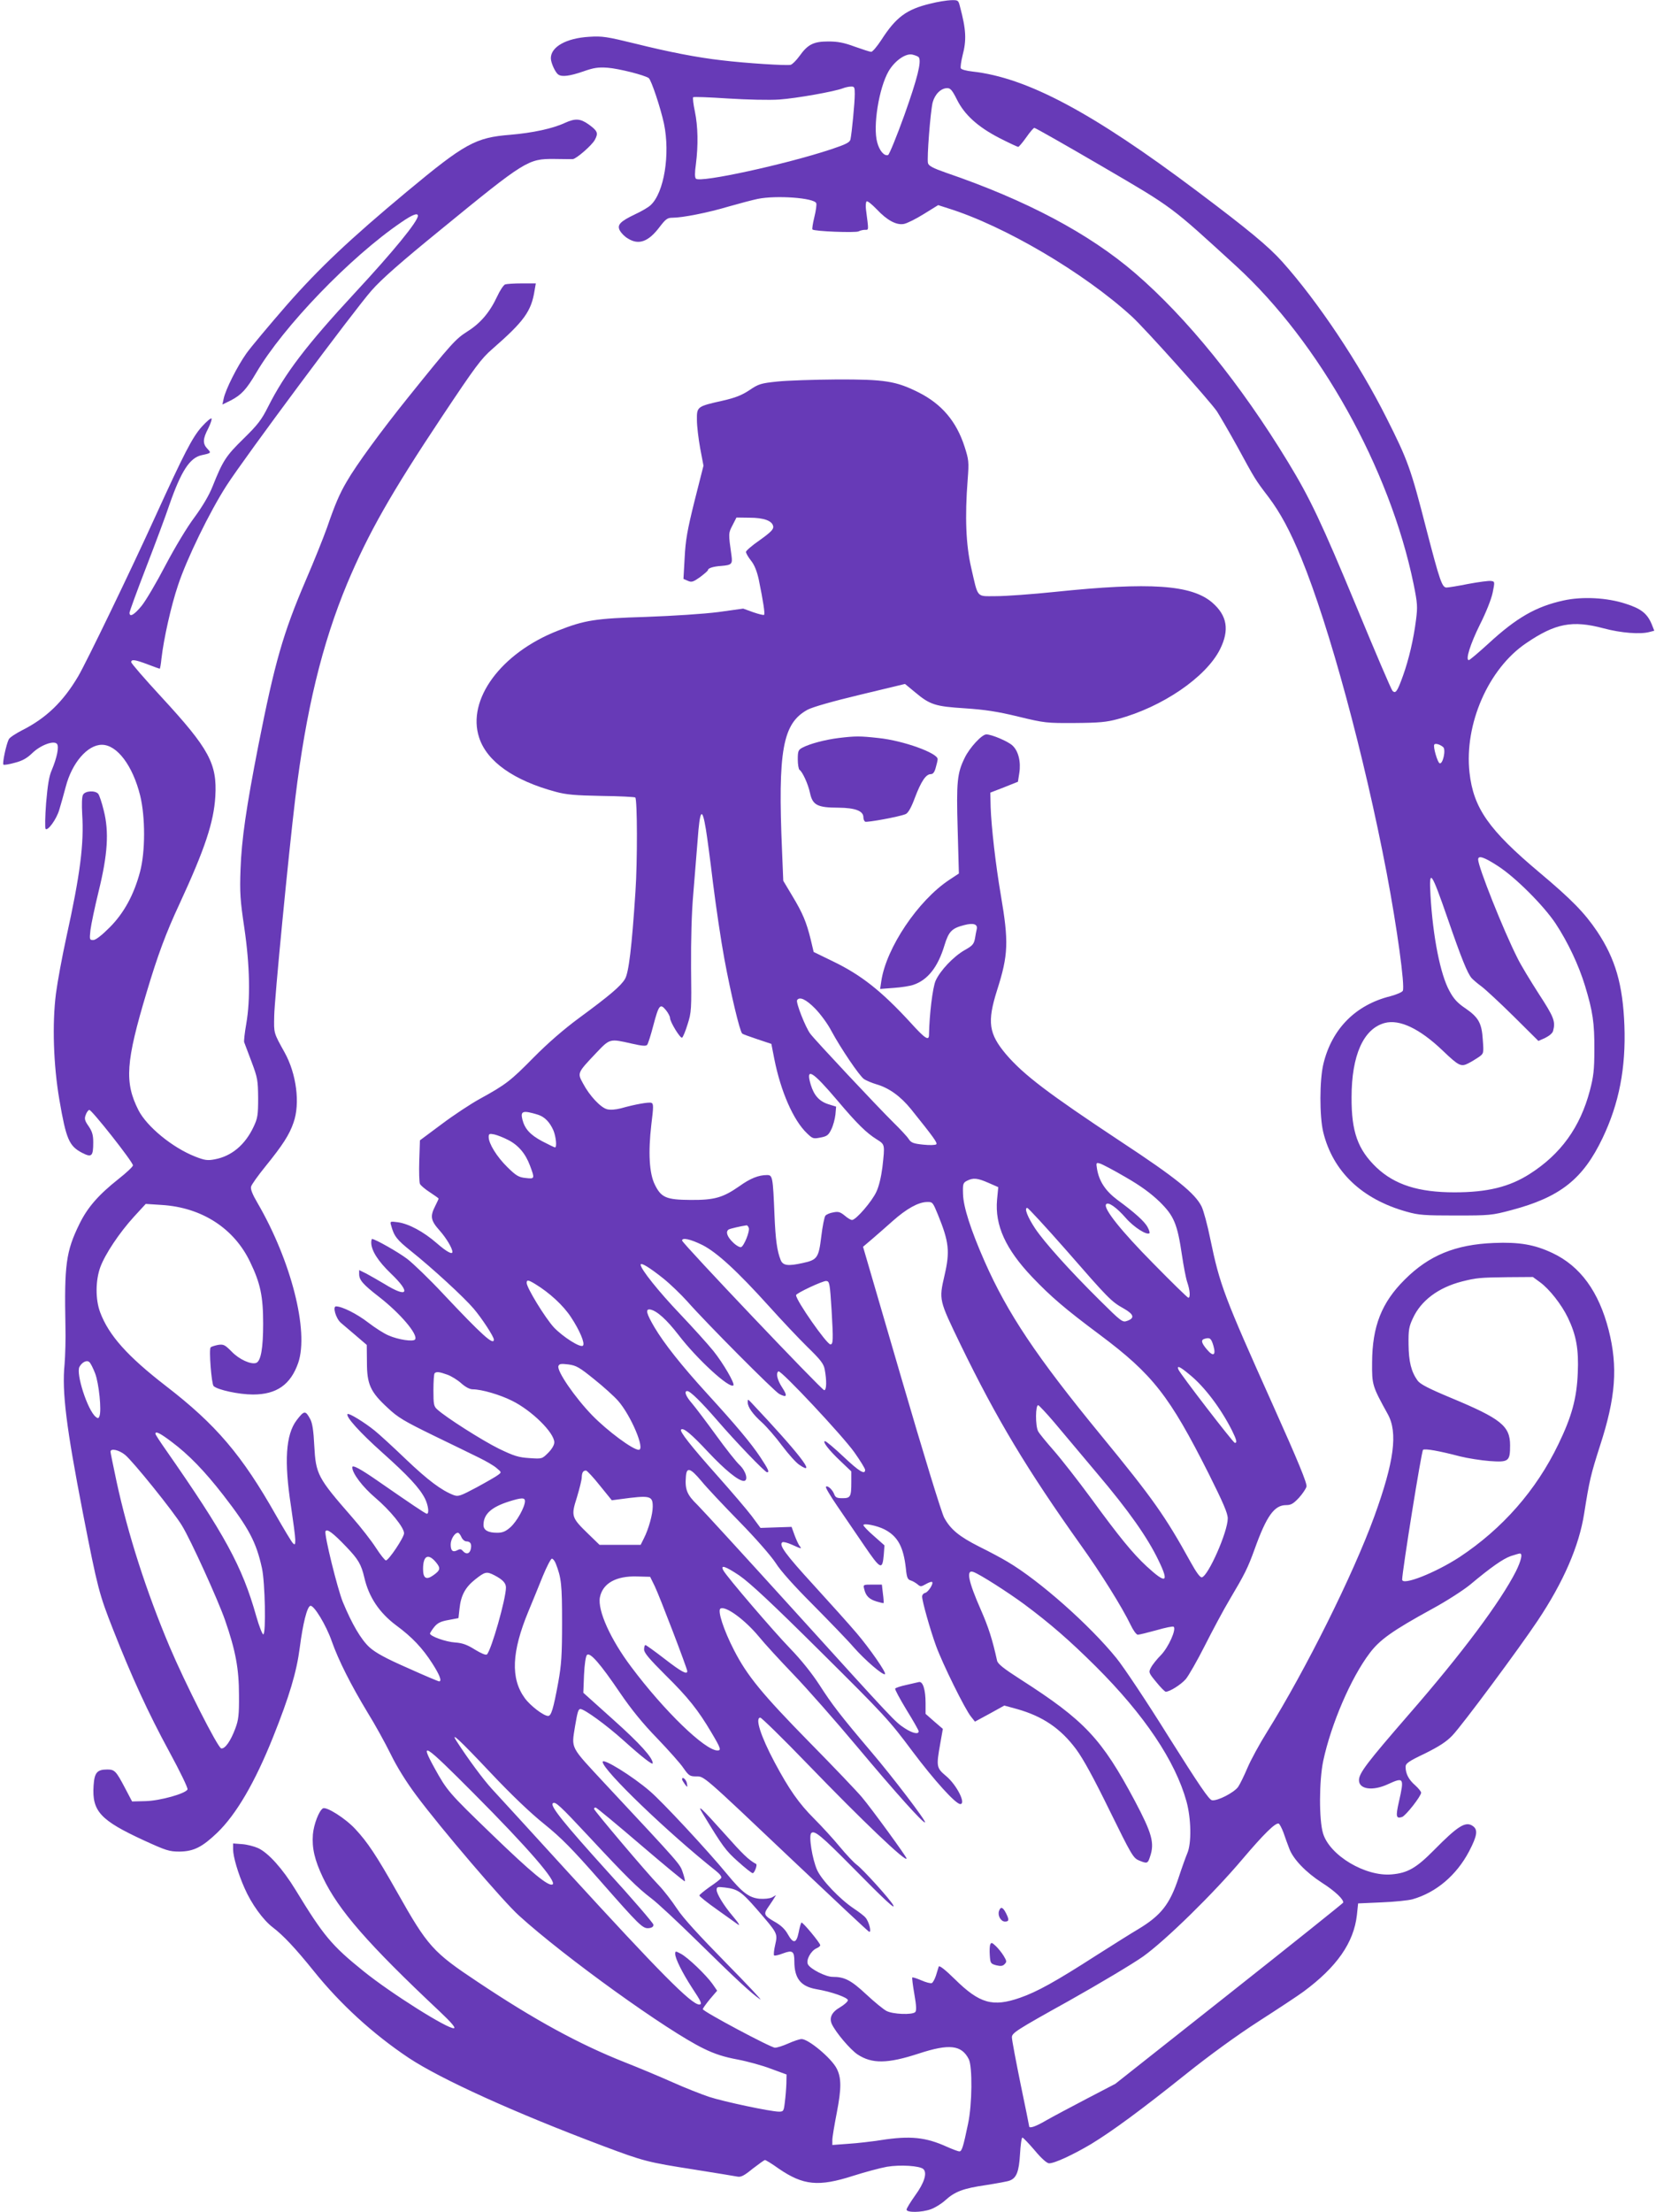
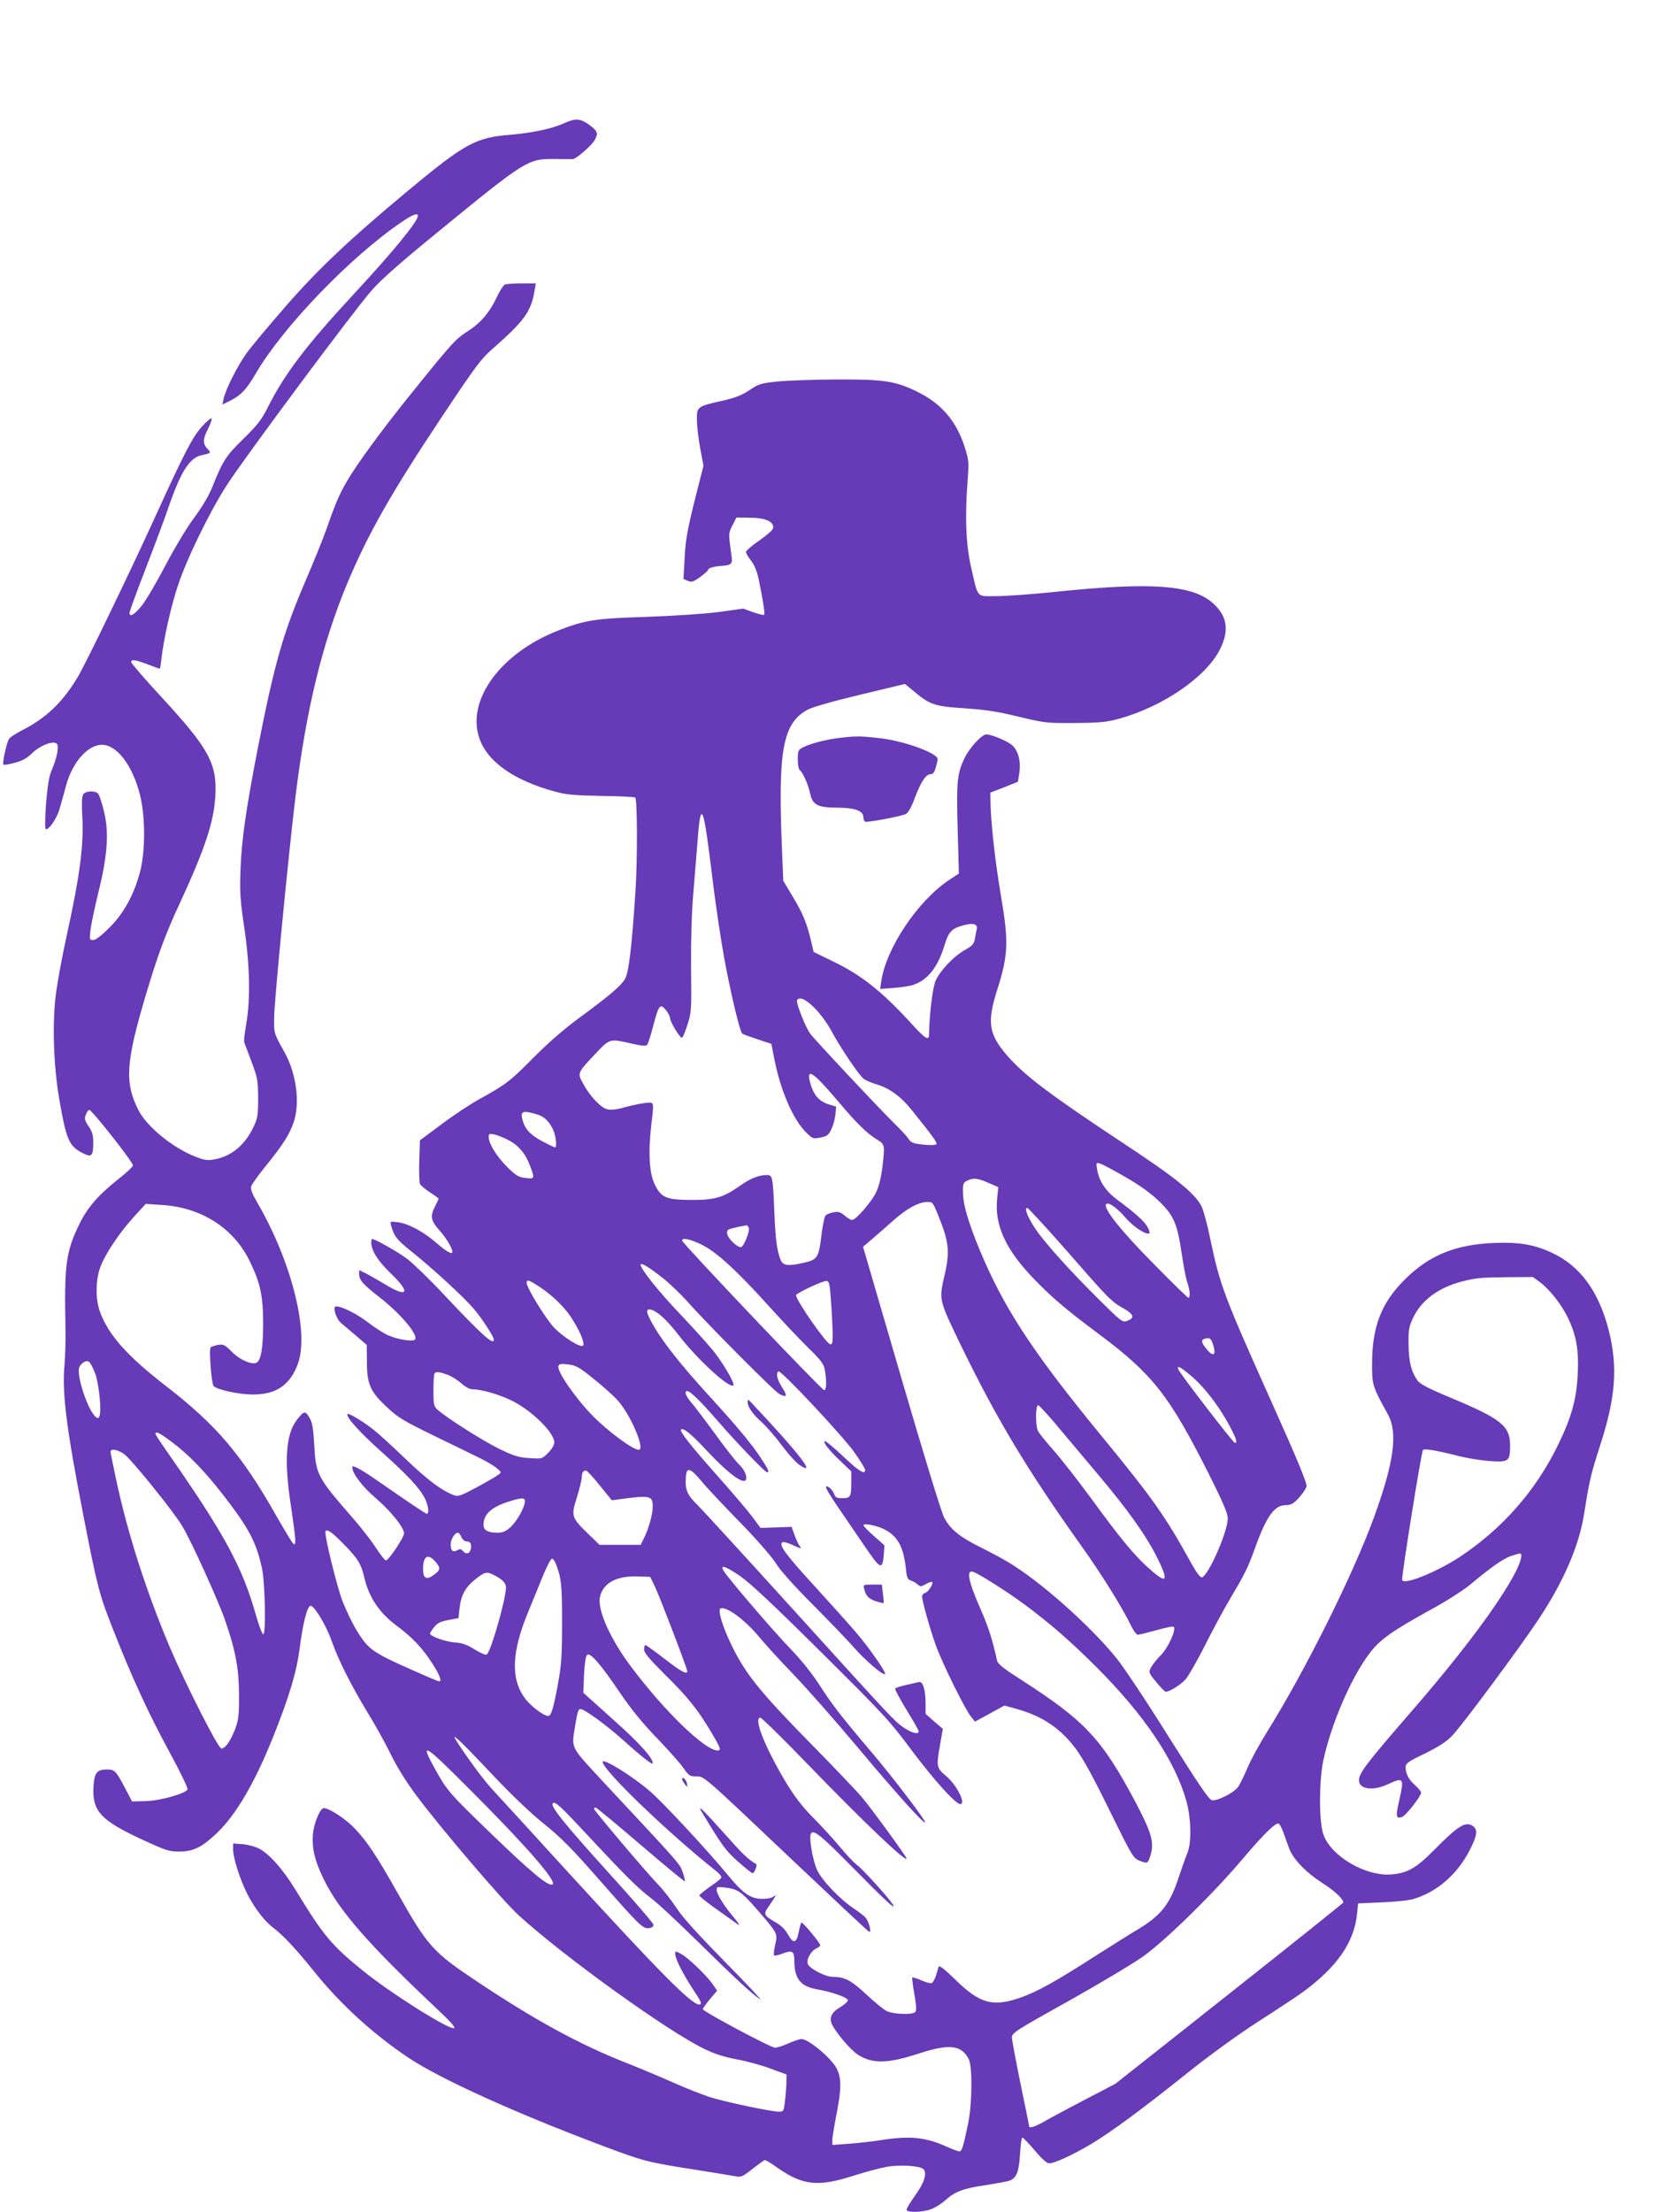
<svg xmlns="http://www.w3.org/2000/svg" version="1.0" width="959pt" height="1280pt" viewBox="0 0 959 1280" preserveAspectRatio="xMidYMid meet">
  <g transform="translate(0,1280) scale(0.1,-0.1)" fill="#673ab7" stroke="none">
-     <path d="M5388 12779 c-138 -33 -199 -78 -284 -210 -25 -38 -51 -69 -59 -69 -7 0 -50 14 -95 30 -62 23 -98 30 -153 30 -86 0 -119 -17 -167 -84 -18 -25 -41 -48 -51 -51 -19 -6 -260 9 -399 26 -142 16 -306 48 -499 96 -168 41 -193 45 -270 40 -132 -8 -221 -58 -221 -124 0 -26 26 -84 44 -95 21 -14 66 -8 142 18 62 22 88 26 143 22 65 -5 215 -43 238 -60 15 -12 68 -171 88 -263 37 -177 1 -400 -77 -472 -12 -12 -53 -36 -90 -53 -88 -42 -106 -62 -88 -95 8 -14 28 -35 46 -45 63 -40 120 -19 185 68 34 44 44 52 73 52 58 0 206 29 326 65 63 18 139 38 168 44 108 22 327 6 339 -25 3 -8 -2 -44 -11 -80 -9 -37 -14 -69 -11 -72 10 -11 249 -20 267 -11 9 5 26 9 37 9 23 0 22 -7 6 117 -3 23 -1 44 4 48 5 3 31 -18 58 -46 60 -64 114 -93 157 -85 18 3 70 29 115 57 l84 52 56 -18 c326 -101 788 -373 1065 -626 74 -67 451 -488 493 -549 16 -25 70 -117 118 -204 104 -191 103 -190 180 -291 70 -93 125 -195 191 -355 163 -398 364 -1140 494 -1820 61 -322 106 -651 94 -683 -3 -8 -35 -22 -72 -32 -202 -50 -339 -189 -388 -391 -23 -94 -23 -305 -1 -396 56 -228 224 -388 483 -460 70 -20 103 -22 284 -22 197 0 209 1 322 31 283 75 415 179 529 418 95 199 135 404 126 650 -9 237 -52 386 -158 545 -73 108 -147 184 -334 341 -293 246 -382 372 -405 578 -31 280 109 601 328 749 169 115 268 134 448 86 100 -27 214 -36 267 -21 l27 7 -15 38 c-26 62 -62 90 -150 118 -109 36 -253 43 -361 19 -159 -35 -271 -99 -434 -249 -58 -53 -109 -96 -114 -96 -21 0 9 94 64 205 36 71 66 147 74 185 13 64 13 65 -10 68 -12 2 -71 -6 -131 -17 -59 -12 -116 -21 -126 -21 -26 0 -39 38 -117 338 -90 351 -107 398 -230 642 -159 317 -398 675 -605 906 -80 89 -196 185 -493 408 -607 456 -985 657 -1300 692 -36 4 -66 12 -68 19 -3 7 2 40 10 73 24 91 21 150 -15 285 -9 36 -11 37 -52 36 -23 -1 -77 -9 -119 -20z m-67 -311 c16 -25 -8 -121 -83 -332 -45 -125 -88 -230 -95 -233 -22 -8 -50 24 -63 73 -26 93 10 315 66 412 36 61 99 105 138 96 17 -4 34 -11 37 -16z m-371 -213 c0 -48 -17 -225 -25 -262 -4 -17 -25 -28 -112 -57 -263 -87 -758 -195 -783 -170 -7 7 -7 36 0 84 14 111 12 218 -6 305 -9 42 -13 79 -10 82 3 4 94 0 202 -7 111 -7 240 -10 297 -6 99 7 319 46 368 65 13 5 34 10 47 10 20 1 22 -4 22 -44z m591 -30 c44 -89 121 -159 247 -224 55 -28 104 -51 109 -51 4 1 25 25 46 55 21 30 42 55 47 55 6 0 182 -100 391 -222 418 -244 394 -227 779 -579 481 -441 888 -1169 1026 -1838 23 -114 24 -132 14 -210 -14 -110 -41 -226 -75 -321 -33 -92 -43 -106 -61 -88 -7 7 -101 227 -209 488 -201 484 -268 626 -396 836 -275 452 -585 834 -884 1092 -267 230 -630 423 -1098 583 -74 26 -99 39 -103 55 -7 28 14 297 27 351 13 48 48 83 85 83 18 0 29 -13 55 -65z m2816 -3748 c18 -13 -1 -101 -20 -94 -12 4 -39 96 -31 108 5 9 32 2 51 -14z m318 -689 c101 -65 265 -229 334 -333 71 -108 133 -239 170 -360 45 -148 55 -215 54 -370 0 -117 -5 -156 -26 -236 -56 -212 -168 -368 -349 -483 -118 -75 -245 -106 -435 -106 -209 0 -346 44 -452 144 -108 104 -145 206 -144 406 0 243 69 397 192 430 86 23 203 -33 336 -160 92 -88 106 -95 147 -74 18 9 46 26 62 37 28 20 29 21 23 99 -6 97 -24 130 -101 183 -45 30 -68 55 -92 100 -53 96 -96 313 -110 555 -9 158 4 140 101 -140 78 -226 113 -312 137 -340 7 -8 33 -31 58 -49 25 -19 109 -97 187 -174 l142 -141 40 18 c22 11 42 27 45 40 15 55 5 80 -83 215 -48 75 -105 168 -124 208 -81 160 -227 527 -227 569 0 26 35 14 115 -38z" />
    <path d="M3272 12089 c-71 -33 -187 -58 -317 -69 -202 -16 -263 -50 -600 -330 -329 -274 -507 -442 -695 -656 -100 -115 -205 -240 -233 -279 -53 -75 -121 -209 -132 -263 l-7 -33 49 24 c61 32 90 63 147 160 156 266 545 670 839 870 65 45 97 57 97 38 0 -32 -142 -206 -365 -446 -280 -302 -405 -466 -502 -658 -38 -76 -60 -105 -143 -186 -102 -100 -119 -126 -179 -276 -20 -51 -58 -115 -105 -179 -43 -57 -113 -174 -168 -278 -51 -98 -113 -203 -137 -233 -43 -53 -71 -69 -71 -41 0 7 43 125 96 262 53 137 114 300 135 363 68 195 118 272 187 287 56 12 56 13 33 37 -28 30 -27 57 5 118 14 28 22 54 19 57 -4 4 -29 -17 -56 -47 -55 -61 -103 -155 -270 -521 -140 -308 -400 -846 -447 -925 -87 -147 -185 -241 -324 -311 -37 -19 -72 -42 -77 -52 -15 -29 -39 -142 -31 -147 4 -3 34 2 66 11 43 11 70 26 100 55 48 47 126 76 144 54 13 -16 0 -79 -30 -151 -16 -35 -24 -88 -33 -191 -6 -79 -7 -146 -3 -150 13 -13 63 56 79 110 9 29 26 90 38 135 36 138 126 242 209 242 88 0 179 -121 222 -295 30 -124 30 -324 -1 -440 -35 -132 -93 -239 -176 -322 -47 -47 -81 -73 -95 -73 -22 0 -22 3 -16 59 4 32 25 132 47 222 53 215 61 346 30 468 -11 46 -26 90 -32 97 -17 21 -76 18 -88 -5 -7 -11 -8 -56 -5 -112 11 -171 -11 -347 -92 -714 -24 -110 -51 -256 -60 -325 -22 -173 -15 -412 20 -615 39 -227 56 -267 131 -306 56 -29 65 -21 65 60 0 43 -6 63 -27 94 -22 31 -25 43 -17 64 5 15 14 28 21 30 12 4 253 -301 253 -321 0 -7 -38 -43 -84 -79 -116 -92 -179 -164 -226 -260 -78 -159 -88 -236 -81 -592 2 -71 -1 -170 -5 -220 -16 -160 10 -365 106 -860 86 -440 94 -469 175 -675 107 -272 202 -480 326 -708 61 -112 108 -209 105 -217 -9 -24 -159 -66 -243 -68 l-78 -2 -40 76 c-53 101 -61 109 -104 109 -59 0 -74 -18 -79 -93 -10 -149 39 -201 293 -318 127 -58 145 -64 205 -64 82 1 131 26 218 109 110 106 218 290 324 555 94 235 136 376 154 516 18 139 42 236 61 242 20 7 92 -112 124 -204 40 -113 111 -253 207 -412 43 -69 103 -178 134 -241 36 -74 90 -161 149 -240 143 -192 503 -613 594 -695 264 -240 861 -669 1070 -770 65 -32 120 -49 195 -63 58 -11 146 -35 195 -54 l90 -33 -1 -53 c-1 -29 -5 -78 -9 -108 -6 -51 -8 -54 -34 -54 -47 0 -321 58 -406 86 -44 15 -139 52 -210 84 -72 32 -196 84 -275 115 -266 105 -526 247 -854 466 -259 172 -289 205 -466 519 -121 214 -172 290 -242 365 -57 62 -168 132 -188 120 -23 -14 -53 -93 -58 -151 -6 -79 10 -148 58 -249 90 -189 261 -385 675 -774 69 -65 95 -96 84 -98 -32 -8 -367 203 -524 330 -185 149 -231 204 -395 473 -73 119 -155 211 -215 239 -22 10 -64 21 -92 23 l-53 4 0 -35 c0 -41 29 -140 66 -223 40 -92 108 -185 163 -227 61 -46 133 -123 237 -252 154 -192 343 -365 551 -504 186 -123 610 -316 1129 -511 232 -87 255 -93 524 -135 124 -20 237 -38 251 -41 20 -4 39 6 88 46 35 27 67 50 71 50 5 0 41 -22 80 -50 142 -97 230 -106 432 -41 69 22 156 45 194 52 77 13 192 6 212 -14 22 -23 5 -79 -49 -153 -27 -38 -49 -74 -49 -81 0 -18 87 -17 140 2 23 8 61 31 83 51 57 52 106 70 237 89 63 10 125 21 137 26 40 15 54 52 60 153 3 53 9 96 14 96 4 0 36 -33 71 -74 38 -46 71 -75 83 -75 31 -1 140 50 243 111 125 76 292 199 551 406 135 108 292 222 419 304 112 72 229 149 260 172 194 143 292 284 310 444 l7 67 135 6 c74 3 155 11 180 18 137 39 255 139 328 278 47 90 52 125 21 146 -41 29 -86 1 -225 -140 -102 -103 -152 -132 -244 -140 -152 -14 -359 109 -398 237 -24 78 -23 305 1 420 46 214 160 479 268 622 58 78 132 131 364 258 83 45 180 108 218 139 122 102 191 150 236 166 25 8 48 15 53 15 17 0 7 -42 -23 -103 -90 -177 -313 -476 -619 -827 -243 -280 -290 -341 -290 -382 0 -53 80 -64 168 -23 92 42 95 38 63 -103 -19 -84 -16 -98 18 -87 21 6 111 121 111 141 0 6 -16 26 -35 43 -37 32 -55 67 -55 106 0 20 16 32 113 78 82 41 124 68 158 104 56 58 387 504 493 663 150 224 241 434 270 621 31 195 38 224 92 393 91 279 104 456 50 669 -57 222 -164 370 -326 446 -104 49 -192 64 -339 58 -223 -9 -376 -72 -516 -212 -134 -133 -188 -270 -189 -480 -1 -130 1 -136 91 -299 59 -107 37 -274 -78 -591 -124 -340 -397 -887 -621 -1247 -44 -70 -95 -164 -114 -209 -19 -45 -43 -94 -54 -110 -24 -33 -119 -82 -151 -77 -17 2 -75 88 -251 367 -125 201 -262 406 -303 456 -155 191 -445 448 -630 557 -33 20 -106 59 -163 87 -117 59 -167 100 -204 168 -15 27 -122 376 -248 808 l-222 760 53 45 c29 25 83 72 121 106 77 68 145 107 196 108 33 1 34 -1 64 -74 64 -157 70 -212 38 -350 -33 -144 -33 -141 93 -402 210 -432 386 -724 695 -1158 115 -160 241 -362 289 -462 15 -32 34 -58 42 -58 9 0 57 12 108 26 52 15 96 24 100 20 16 -16 -30 -118 -73 -163 -25 -25 -51 -58 -59 -74 -14 -26 -13 -30 31 -83 25 -31 50 -56 55 -56 23 0 88 41 116 73 16 19 66 106 110 193 44 87 109 209 145 269 86 145 104 180 144 291 69 192 114 254 182 254 28 0 42 8 74 42 21 23 41 53 44 65 5 17 -48 146 -194 471 -284 633 -307 693 -363 962 -16 80 -39 164 -50 187 -37 76 -146 165 -470 378 -420 278 -561 385 -663 504 -100 119 -110 186 -52 370 66 206 68 281 22 551 -30 175 -55 394 -59 509 l-2 84 80 31 80 32 8 51 c10 64 -5 127 -40 159 -26 24 -120 64 -151 64 -26 0 -97 -77 -125 -135 -44 -89 -49 -139 -41 -415 l7 -255 -56 -37 c-181 -120 -364 -393 -393 -584 l-7 -47 79 6 c44 3 95 11 114 18 83 28 142 103 180 230 24 78 42 97 112 115 56 15 82 6 74 -25 -2 -9 -7 -33 -10 -53 -6 -31 -14 -41 -59 -66 -65 -37 -142 -118 -169 -178 -17 -40 -36 -195 -38 -312 0 -37 -22 -24 -106 69 -169 184 -287 277 -451 356 l-111 54 -17 72 c-25 101 -46 152 -107 253 l-52 87 -7 171 c-25 583 3 740 148 819 31 16 143 48 306 87 l258 62 57 -47 c88 -74 118 -83 290 -94 116 -8 186 -18 309 -48 153 -37 164 -38 328 -37 140 1 184 5 249 23 257 69 510 242 591 403 56 112 42 196 -45 271 -120 103 -360 119 -908 62 -134 -14 -288 -25 -343 -25 -117 0 -103 -16 -145 166 -30 131 -37 291 -20 509 8 103 6 115 -18 190 -47 146 -132 247 -268 315 -130 65 -196 75 -473 74 -132 -1 -287 -6 -343 -12 -96 -10 -109 -14 -162 -50 -44 -29 -81 -44 -156 -61 -147 -33 -149 -34 -148 -112 0 -35 9 -109 19 -164 l19 -100 -52 -205 c-42 -169 -52 -227 -57 -327 l-7 -123 25 -11 c22 -10 31 -7 71 21 25 19 46 37 46 41 0 11 31 21 77 24 61 5 66 11 59 61 -18 128 -18 128 6 174 l23 45 75 -1 c85 0 133 -18 138 -51 2 -16 -14 -33 -77 -78 -45 -31 -81 -62 -81 -69 0 -7 13 -30 29 -50 20 -25 34 -60 45 -109 26 -127 37 -199 31 -205 -3 -3 -31 4 -63 15 l-58 21 -144 -20 c-87 -11 -256 -22 -420 -28 -292 -9 -353 -18 -510 -80 -329 -129 -528 -399 -455 -619 45 -138 201 -248 443 -313 62 -17 113 -21 266 -24 103 -1 191 -6 195 -9 12 -12 13 -370 1 -545 -21 -322 -39 -471 -61 -506 -24 -40 -87 -94 -264 -224 -91 -67 -184 -148 -265 -230 -133 -135 -160 -156 -311 -239 -53 -29 -153 -95 -222 -147 l-125 -93 -4 -118 c-2 -65 0 -125 4 -134 4 -9 30 -31 58 -49 27 -18 50 -34 50 -36 0 -3 -9 -22 -20 -44 -30 -59 -26 -83 26 -141 39 -44 74 -103 74 -124 0 -17 -35 2 -91 51 -76 66 -161 112 -225 121 -45 6 -46 5 -39 -18 17 -63 33 -83 114 -148 123 -98 308 -268 364 -334 47 -55 117 -162 117 -179 0 -36 -67 24 -292 263 -81 87 -176 178 -210 204 -53 40 -186 115 -203 115 -3 0 -5 -10 -5 -22 1 -46 40 -107 114 -178 118 -113 98 -144 -38 -60 -35 21 -83 48 -105 60 l-41 20 0 -23 c0 -34 21 -59 114 -131 125 -97 228 -219 210 -247 -9 -15 -98 -2 -154 23 -25 10 -78 44 -117 74 -66 51 -152 94 -187 94 -21 0 -1 -70 28 -95 13 -11 52 -44 87 -74 l63 -54 1 -101 c0 -127 20 -171 120 -263 59 -56 97 -78 265 -160 107 -52 227 -110 265 -129 39 -19 84 -45 100 -59 30 -25 30 -25 10 -40 -11 -9 -67 -41 -124 -72 -96 -51 -107 -55 -134 -45 -70 27 -148 85 -276 207 -75 72 -156 146 -181 166 -58 47 -149 103 -157 96 -13 -14 71 -107 201 -223 150 -134 216 -205 247 -266 19 -38 26 -88 11 -88 -8 0 -92 57 -287 192 -98 68 -145 93 -145 77 0 -35 60 -114 133 -176 86 -73 167 -172 167 -206 0 -24 -89 -157 -105 -157 -6 0 -32 33 -58 73 -25 39 -87 119 -138 177 -200 229 -210 248 -219 415 -4 84 -11 130 -23 152 -28 52 -35 52 -80 -7 -62 -83 -72 -237 -32 -495 13 -88 25 -176 25 -195 0 -30 -2 -32 -14 -20 -8 8 -51 80 -97 160 -198 350 -348 526 -639 750 -221 171 -330 292 -380 426 -28 75 -27 184 1 261 28 76 111 200 195 292 l68 74 92 -6 c232 -14 420 -135 513 -331 59 -122 75 -198 75 -356 0 -141 -13 -216 -40 -227 -30 -11 -99 20 -142 65 -40 40 -47 44 -80 39 -19 -4 -38 -10 -42 -14 -11 -12 5 -212 17 -224 22 -22 147 -49 228 -49 137 0 218 57 262 183 63 184 -41 591 -236 926 -29 49 -41 80 -37 94 3 12 41 65 84 118 98 121 138 182 162 253 39 110 17 282 -52 406 -64 115 -62 110 -60 210 1 93 83 937 122 1260 62 509 155 894 301 1244 122 290 253 521 550 967 192 288 226 334 291 390 183 160 225 217 244 339 l7 40 -81 0 c-44 0 -88 -3 -97 -6 -9 -4 -30 -35 -46 -70 -43 -92 -97 -155 -172 -202 -69 -44 -91 -68 -346 -385 -152 -189 -298 -388 -353 -484 -42 -71 -69 -135 -114 -266 -20 -56 -75 -194 -124 -307 -131 -306 -179 -474 -274 -955 -70 -358 -97 -544 -103 -715 -5 -135 -2 -179 22 -340 32 -218 36 -412 11 -556 -9 -51 -14 -98 -12 -105 3 -8 22 -59 43 -114 35 -93 37 -107 38 -210 0 -98 -3 -116 -26 -165 -49 -105 -128 -171 -225 -189 -42 -8 -58 -6 -114 16 -132 52 -279 173 -328 268 -82 162 -74 279 48 685 63 211 111 341 190 510 147 318 198 472 207 621 11 189 -35 275 -311 574 -97 105 -176 196 -176 203 0 18 22 15 96 -13 36 -14 68 -25 69 -25 2 0 7 26 10 58 13 115 56 307 96 425 50 152 183 425 281 577 104 162 740 1016 840 1129 59 67 172 166 398 350 494 404 508 412 660 411 52 -1 100 -1 107 -1 21 2 112 81 128 112 21 39 16 51 -36 89 -48 34 -77 36 -137 9z m816 -4089 c6 -36 25 -175 41 -310 17 -135 46 -333 66 -440 36 -195 89 -419 103 -431 4 -4 43 -18 88 -33 l81 -27 17 -87 c37 -187 110 -355 189 -430 33 -32 37 -33 78 -25 38 7 47 14 63 47 11 22 21 60 24 86 l4 46 -42 13 c-54 16 -86 51 -105 114 -31 104 9 80 154 -91 114 -135 169 -189 229 -226 47 -30 47 -27 32 -161 -7 -55 -20 -111 -35 -142 -25 -55 -118 -163 -141 -163 -7 0 -26 11 -43 26 -25 20 -36 24 -65 18 -20 -3 -40 -12 -46 -19 -6 -7 -17 -62 -24 -121 -15 -123 -23 -135 -107 -153 -86 -19 -115 -15 -128 17 -21 52 -30 118 -36 262 -9 220 -11 230 -43 230 -49 0 -97 -19 -161 -65 -95 -66 -144 -80 -282 -79 -140 1 -170 13 -207 89 -32 64 -39 185 -20 348 13 104 13 120 0 125 -15 5 -92 -8 -177 -32 -32 -8 -61 -10 -80 -5 -37 10 -101 78 -138 148 -34 62 -35 61 75 177 80 84 78 84 205 55 61 -14 85 -16 91 -7 5 6 21 56 35 110 32 121 40 131 73 91 13 -16 24 -37 24 -45 0 -24 60 -121 70 -115 5 3 20 38 32 78 22 68 23 86 20 327 -1 163 3 318 13 430 8 96 19 235 25 308 13 180 26 196 48 62z m633 -1037 c31 -32 73 -89 93 -128 55 -102 164 -263 190 -280 12 -8 45 -22 72 -30 73 -21 140 -70 200 -144 131 -163 154 -195 146 -203 -5 -5 -39 -6 -76 -2 -57 6 -70 11 -84 33 -9 14 -49 57 -89 96 -91 90 -448 470 -480 512 -28 36 -85 182 -77 195 14 23 53 4 105 -49z m-1605 -614 c38 -12 68 -43 89 -91 15 -37 21 -98 9 -98 -3 0 -37 16 -75 36 -69 37 -100 71 -114 126 -12 49 3 54 91 27z m-175 -145 c60 -30 102 -79 128 -149 29 -77 28 -78 -25 -72 -40 4 -55 13 -106 63 -61 60 -108 136 -108 174 0 19 4 21 33 15 17 -4 53 -18 78 -31z m3577 -216 c89 -51 147 -94 198 -143 83 -82 102 -127 129 -310 9 -60 22 -130 30 -154 17 -49 19 -91 7 -91 -5 0 -96 89 -203 198 -186 188 -289 317 -274 342 11 18 60 -16 115 -79 46 -53 123 -102 137 -87 2 2 -2 18 -11 34 -17 33 -75 85 -176 159 -68 51 -105 107 -117 178 -6 36 -5 38 16 32 12 -3 79 -38 149 -79z m-794 -33 l57 -25 -7 -73 c-13 -148 49 -285 204 -448 108 -113 188 -182 392 -334 306 -229 402 -352 629 -802 84 -168 111 -230 111 -260 0 -78 -113 -333 -150 -341 -10 -2 -33 30 -65 88 -147 266 -217 366 -520 735 -372 453 -540 704 -673 1005 -81 184 -123 316 -125 389 -2 60 0 66 23 78 36 18 60 16 124 -12z m448 -387 c247 -283 263 -300 335 -340 60 -34 66 -56 20 -72 -26 -10 -34 -4 -158 119 -176 174 -321 336 -374 415 -45 68 -65 120 -46 120 5 0 106 -109 223 -242z m-1836 127 c8 -19 -27 -105 -44 -112 -7 -3 -29 9 -48 28 -34 33 -43 62 -24 74 8 5 69 19 103 24 4 1 10 -6 13 -14z m-268 -100 c84 -43 199 -148 387 -356 71 -79 171 -185 221 -234 76 -74 94 -97 100 -130 12 -64 11 -120 -3 -120 -14 0 -823 851 -823 866 0 19 49 8 118 -26z m-226 -194 c40 -32 102 -92 138 -132 107 -122 503 -520 533 -536 44 -23 49 -12 17 37 -29 44 -38 84 -22 94 14 9 372 -373 440 -469 34 -48 62 -94 62 -101 0 -30 -34 -10 -125 76 -53 50 -101 90 -107 90 -18 0 22 -52 89 -115 l63 -60 0 -62 c0 -85 -5 -93 -51 -93 -32 0 -41 4 -48 23 -10 27 -39 53 -48 43 -4 -3 25 -52 64 -109 38 -56 109 -160 157 -230 96 -141 106 -145 114 -54 l4 54 -61 54 c-34 29 -61 58 -61 63 0 13 77 -2 121 -24 78 -40 111 -101 125 -227 5 -52 10 -64 28 -69 11 -3 29 -14 39 -22 17 -15 21 -15 49 1 17 10 33 15 36 12 9 -9 -22 -58 -40 -63 -10 -2 -18 -12 -18 -21 0 -27 46 -190 80 -284 38 -105 169 -370 203 -411 l23 -29 85 46 85 47 73 -20 c149 -42 253 -112 343 -233 42 -57 102 -167 194 -355 125 -254 136 -274 169 -288 48 -20 52 -19 65 22 27 79 11 135 -88 322 -192 360 -290 465 -660 702 -100 64 -134 91 -138 110 -27 123 -50 194 -93 292 -74 168 -88 237 -44 221 37 -13 198 -116 292 -185 151 -112 265 -211 417 -362 282 -281 460 -547 525 -781 27 -99 30 -240 5 -299 -9 -21 -32 -85 -51 -143 -51 -154 -102 -218 -235 -298 -36 -21 -144 -89 -240 -150 -238 -153 -345 -212 -443 -246 -158 -55 -234 -34 -378 108 -58 57 -90 81 -93 72 -2 -8 -10 -31 -16 -52 -7 -21 -18 -41 -24 -43 -7 -3 -34 4 -61 16 -26 11 -50 19 -52 16 -2 -2 3 -45 12 -96 12 -68 13 -96 5 -104 -17 -17 -130 -13 -167 7 -17 9 -70 52 -117 96 -88 82 -125 101 -195 101 -39 0 -128 45 -142 72 -13 24 16 78 49 93 12 5 22 13 22 18 0 13 -103 137 -109 131 -3 -3 -11 -29 -16 -57 -13 -64 -31 -67 -63 -10 -16 29 -40 52 -78 73 -57 33 -62 43 -41 75 8 11 22 33 33 49 l18 29 -23 -13 c-14 -7 -44 -10 -73 -8 -60 6 -99 35 -188 143 -112 136 -376 420 -447 480 -102 88 -273 193 -273 169 0 -47 379 -411 655 -630 24 -19 36 -35 31 -42 -4 -7 -34 -30 -67 -52 -32 -23 -59 -45 -59 -49 0 -5 46 -42 103 -82 56 -40 108 -77 115 -82 22 -17 13 0 -25 45 -52 61 -93 129 -93 151 0 18 5 19 48 14 74 -9 95 -23 185 -126 122 -141 121 -139 106 -206 -7 -30 -10 -58 -6 -61 3 -3 27 2 52 12 54 20 65 13 65 -46 0 -99 37 -145 126 -161 90 -15 184 -49 184 -64 0 -8 -20 -26 -45 -41 -49 -28 -64 -61 -48 -97 23 -49 106 -147 149 -176 84 -55 173 -54 354 5 177 58 248 50 290 -32 22 -42 20 -263 -4 -374 -28 -135 -36 -160 -50 -160 -8 0 -39 12 -71 26 -123 56 -213 66 -385 39 -52 -8 -137 -18 -187 -21 l-93 -7 0 29 c0 16 12 87 26 159 27 139 27 201 -1 255 -31 60 -163 170 -203 170 -11 0 -45 -11 -76 -25 -31 -14 -66 -25 -78 -25 -24 0 -418 210 -418 223 0 5 19 31 41 58 l42 49 -27 39 c-37 52 -143 154 -184 175 -30 16 -32 16 -32 -1 0 -27 41 -109 98 -197 54 -81 60 -96 41 -96 -45 0 -230 187 -759 765 -211 231 -409 448 -441 482 -49 53 -140 176 -205 277 -38 59 13 12 199 -185 118 -125 230 -232 309 -295 99 -80 162 -144 320 -324 233 -265 250 -282 286 -278 18 2 27 9 26 20 -1 9 -122 150 -270 312 -247 273 -329 375 -313 390 13 14 41 -12 209 -192 218 -234 283 -298 362 -358 35 -26 155 -138 268 -249 222 -218 310 -300 362 -335 18 -13 -71 82 -198 211 -157 160 -248 259 -284 314 -29 44 -76 105 -105 135 -71 73 -375 433 -375 442 0 5 4 8 9 8 5 0 122 -97 261 -216 138 -118 254 -214 256 -211 2 2 -3 25 -12 51 -17 50 -7 39 -448 511 -207 223 -197 202 -176 335 14 83 19 100 31 100 23 0 151 -93 250 -182 110 -99 169 -144 169 -132 0 32 -74 114 -226 250 l-176 158 4 103 c3 64 10 108 17 116 18 17 76 -49 192 -220 64 -94 132 -178 215 -263 66 -69 135 -146 152 -172 30 -43 37 -48 72 -48 49 0 31 16 564 -489 236 -223 433 -408 439 -410 16 -6 -1 60 -21 82 -9 11 -40 34 -67 52 -81 54 -186 164 -213 223 -28 63 -50 198 -34 214 18 18 58 -15 237 -196 190 -193 255 -253 237 -220 -17 32 -177 209 -211 233 -16 12 -60 58 -98 104 -37 45 -104 118 -148 162 -89 89 -145 169 -229 326 -81 152 -115 259 -83 259 7 0 130 -120 272 -267 321 -332 575 -574 575 -548 0 10 -203 289 -259 355 -25 30 -160 172 -301 315 -276 281 -363 387 -439 535 -60 116 -97 230 -79 241 29 18 140 -63 221 -160 34 -42 125 -141 202 -221 77 -80 242 -267 366 -415 228 -272 388 -450 396 -441 7 7 -185 260 -314 411 -178 210 -224 270 -298 385 -43 66 -105 144 -169 210 -96 99 -367 415 -387 452 -19 35 11 25 92 -29 62 -43 185 -157 473 -443 367 -364 396 -395 530 -575 127 -169 250 -305 277 -305 35 0 -20 110 -82 162 -56 47 -58 54 -34 188 l15 85 -50 43 -50 44 0 62 c0 79 -16 128 -39 122 -9 -2 -42 -10 -74 -17 -32 -7 -60 -16 -63 -21 -3 -4 27 -59 65 -122 39 -63 71 -119 71 -125 0 -19 -35 -12 -81 18 -56 37 -54 34 -645 686 -274 302 -524 575 -555 606 -61 59 -73 89 -67 164 4 57 25 51 89 -25 29 -36 128 -141 220 -235 97 -99 184 -199 211 -240 27 -44 108 -134 214 -240 93 -94 201 -205 238 -248 66 -75 171 -165 181 -155 9 8 -89 149 -165 238 -40 47 -152 172 -249 278 -164 179 -203 233 -180 247 5 4 30 -3 55 -14 55 -25 60 -26 44 -7 -6 8 -19 36 -29 63 l-17 47 -90 -3 -90 -3 -51 69 c-28 37 -117 141 -197 231 -155 174 -222 259 -212 269 13 13 58 -24 157 -130 97 -103 175 -167 206 -167 28 0 14 55 -23 91 -20 18 -82 97 -137 173 -56 77 -118 159 -139 184 -37 42 -48 72 -28 72 17 0 80 -62 173 -169 105 -122 277 -301 289 -301 15 0 8 16 -38 86 -56 84 -140 184 -309 369 -148 162 -250 291 -305 384 -47 80 -54 107 -25 103 39 -7 96 -59 164 -147 108 -141 296 -313 318 -292 10 10 -59 128 -115 198 -33 41 -120 137 -194 215 -123 129 -228 260 -228 285 0 16 53 -17 132 -80z m5076 -21 c54 -39 125 -129 162 -206 48 -100 63 -181 57 -319 -6 -148 -35 -253 -112 -412 -129 -268 -325 -490 -573 -654 -140 -91 -332 -167 -332 -130 0 46 112 746 121 751 12 8 92 -6 214 -38 44 -11 121 -23 171 -27 111 -8 119 -2 119 91 0 112 -53 154 -341 274 -132 55 -180 80 -195 101 -37 52 -51 110 -52 209 -1 83 2 102 25 151 47 103 148 178 284 213 84 21 102 23 265 25 l146 1 41 -30z m-5818 -11 c82 -50 162 -123 207 -192 49 -74 82 -151 69 -164 -14 -15 -117 51 -169 106 -51 56 -157 229 -157 257 0 19 9 18 50 -7z m1716 -154 c10 -170 9 -195 -7 -195 -21 0 -199 254 -199 285 0 11 156 84 175 82 19 -2 21 -13 31 -172z m2211 -203 c16 -56 -1 -65 -38 -21 -33 39 -36 56 -11 62 29 8 36 2 49 -41z m-6476 -160 c22 -58 38 -215 25 -247 -5 -14 -9 -15 -22 -4 -47 39 -115 249 -94 289 15 27 42 41 57 28 7 -5 22 -35 34 -66z m2889 -33 c53 -42 116 -99 139 -125 75 -85 159 -284 120 -284 -34 0 -180 108 -269 199 -100 103 -207 258 -196 286 5 13 16 14 58 9 45 -6 64 -17 148 -85z m3448 27 c87 -70 181 -195 246 -323 27 -55 32 -73 17 -73 -9 0 -318 401 -327 425 -10 25 9 17 64 -29z m-4298 -1 c23 -8 60 -31 81 -50 25 -22 49 -35 67 -35 51 0 157 -31 227 -66 114 -56 245 -185 245 -241 0 -15 -14 -39 -35 -60 -36 -36 -36 -36 -109 -31 -63 4 -89 12 -178 55 -97 48 -306 181 -355 226 -21 18 -23 30 -23 112 0 50 3 95 7 98 10 10 26 9 73 -8z m3515 -276 c44 -52 156 -185 248 -295 184 -217 293 -372 357 -506 62 -128 43 -136 -70 -32 -81 75 -160 172 -322 394 -75 102 -172 226 -215 275 -44 50 -85 100 -91 112 -17 31 -16 156 1 151 6 -3 48 -47 92 -99z m-5111 -113 c99 -74 191 -169 299 -308 148 -191 191 -272 224 -423 18 -81 24 -378 8 -383 -5 -2 -24 45 -41 105 -81 288 -182 473 -524 963 -33 47 -60 88 -60 93 0 17 28 3 94 -47z m-270 -75 c44 -35 283 -331 330 -410 51 -83 209 -431 249 -546 62 -178 81 -284 81 -435 1 -114 -3 -144 -21 -192 -27 -73 -60 -120 -82 -116 -20 4 -210 379 -299 589 -135 320 -241 650 -307 955 -19 90 -35 167 -35 173 0 21 48 11 84 -18z m2750 -178 l69 -85 46 6 c177 24 191 21 191 -43 0 -44 -24 -130 -51 -183 l-19 -38 -119 0 -119 0 -65 63 c-98 95 -101 103 -66 212 15 50 28 102 28 116 1 28 8 39 25 39 6 -1 42 -39 80 -87z m-434 -90 c0 -34 -47 -118 -84 -151 -28 -25 -46 -32 -77 -32 -53 0 -79 15 -79 45 0 62 44 103 148 136 73 23 92 23 92 2z m-1034 -265 c69 -72 86 -101 104 -178 26 -112 86 -202 183 -275 94 -69 154 -133 211 -222 43 -67 56 -103 39 -103 -5 0 -86 34 -181 77 -128 56 -186 88 -221 119 -50 45 -103 136 -156 264 -31 77 -108 388 -100 408 7 18 43 -8 121 -90z m666 57 c6 -14 19 -25 29 -25 24 0 32 -16 25 -46 -7 -27 -27 -31 -46 -9 -9 11 -17 12 -31 4 -27 -14 -39 -3 -39 33 0 30 23 68 42 68 5 0 14 -11 20 -25z m-148 -145 c29 -35 27 -47 -16 -77 -40 -28 -58 -16 -58 37 0 77 29 93 74 40z m694 -7 c33 -84 37 -123 37 -343 0 -188 -4 -245 -22 -345 -29 -158 -41 -195 -59 -195 -26 0 -103 59 -135 103 -83 114 -76 268 21 502 23 55 60 146 83 203 23 56 47 102 53 102 6 0 16 -12 22 -27z m-355 -69 c48 -25 67 -45 67 -71 0 -65 -84 -360 -110 -387 -6 -6 -34 6 -70 28 -46 29 -73 38 -114 41 -53 3 -146 36 -146 52 1 4 12 22 25 38 19 23 37 32 82 40 l58 11 6 54 c8 77 33 124 91 170 57 45 66 47 111 24z m929 -64 c28 -58 188 -476 188 -491 0 -22 -34 -4 -131 71 -57 44 -107 80 -111 80 -5 0 -8 -12 -8 -26 0 -19 30 -54 123 -147 132 -130 190 -203 268 -335 53 -89 57 -102 34 -102 -72 0 -308 228 -499 483 -120 159 -196 327 -182 403 16 81 93 125 216 121 l75 -2 27 -55z m-1050 -1197 c318 -319 484 -512 458 -528 -23 -14 -122 68 -351 289 -252 243 -260 253 -333 385 -88 160 -61 142 226 -146z m4691 -229 c9 -27 24 -68 33 -91 22 -61 96 -138 189 -198 77 -49 129 -99 123 -116 -2 -4 -299 -242 -661 -528 l-658 -520 -167 -87 c-92 -48 -197 -104 -234 -125 -59 -35 -98 -48 -98 -34 0 2 -22 113 -50 246 -27 133 -50 254 -50 269 0 25 22 40 328 210 180 101 374 217 432 258 131 94 406 363 575 563 124 146 191 212 210 206 5 -2 18 -26 28 -53z" />
    <path d="M4330 4685 c0 -28 30 -70 84 -118 25 -23 77 -82 114 -132 37 -49 82 -100 101 -112 106 -72 0 65 -280 362 -19 19 -19 19 -19 0z" />
    <path d="M5005 3603 c9 -39 29 -58 72 -71 20 -6 38 -10 40 -9 1 2 0 27 -4 55 l-6 52 -54 0 c-55 0 -55 0 -48 -27z" />
    <path d="M3950 2503 c0 -4 8 -17 16 -28 15 -20 16 -20 12 4 -3 22 -28 44 -28 24z" />
    <path d="M4070 2304 c115 -189 132 -213 203 -276 42 -38 80 -68 86 -68 10 0 28 48 20 53 -44 24 -76 55 -182 174 -138 154 -164 178 -127 117z" />
-     <path d="M5785 1740 c-8 -26 11 -60 35 -60 24 0 25 11 5 50 -18 35 -31 38 -40 10z" />
-     <path d="M5735 1548 c-4 -9 -5 -37 -3 -64 3 -45 5 -48 37 -57 26 -6 38 -5 49 7 13 13 12 18 -6 48 -11 18 -32 44 -46 57 -21 20 -26 21 -31 9z" />
    <path d="M4855 8529 c-78 -10 -165 -33 -207 -55 -25 -13 -28 -20 -28 -69 0 -29 5 -57 10 -60 17 -11 50 -82 61 -135 15 -69 43 -84 164 -84 99 -1 145 -19 145 -56 0 -10 4 -21 10 -25 10 -6 201 29 235 44 14 6 32 37 53 94 36 95 64 137 92 137 13 0 22 11 29 38 6 20 11 42 11 49 0 35 -198 107 -342 122 -109 12 -133 12 -233 0z" />
  </g>
</svg>